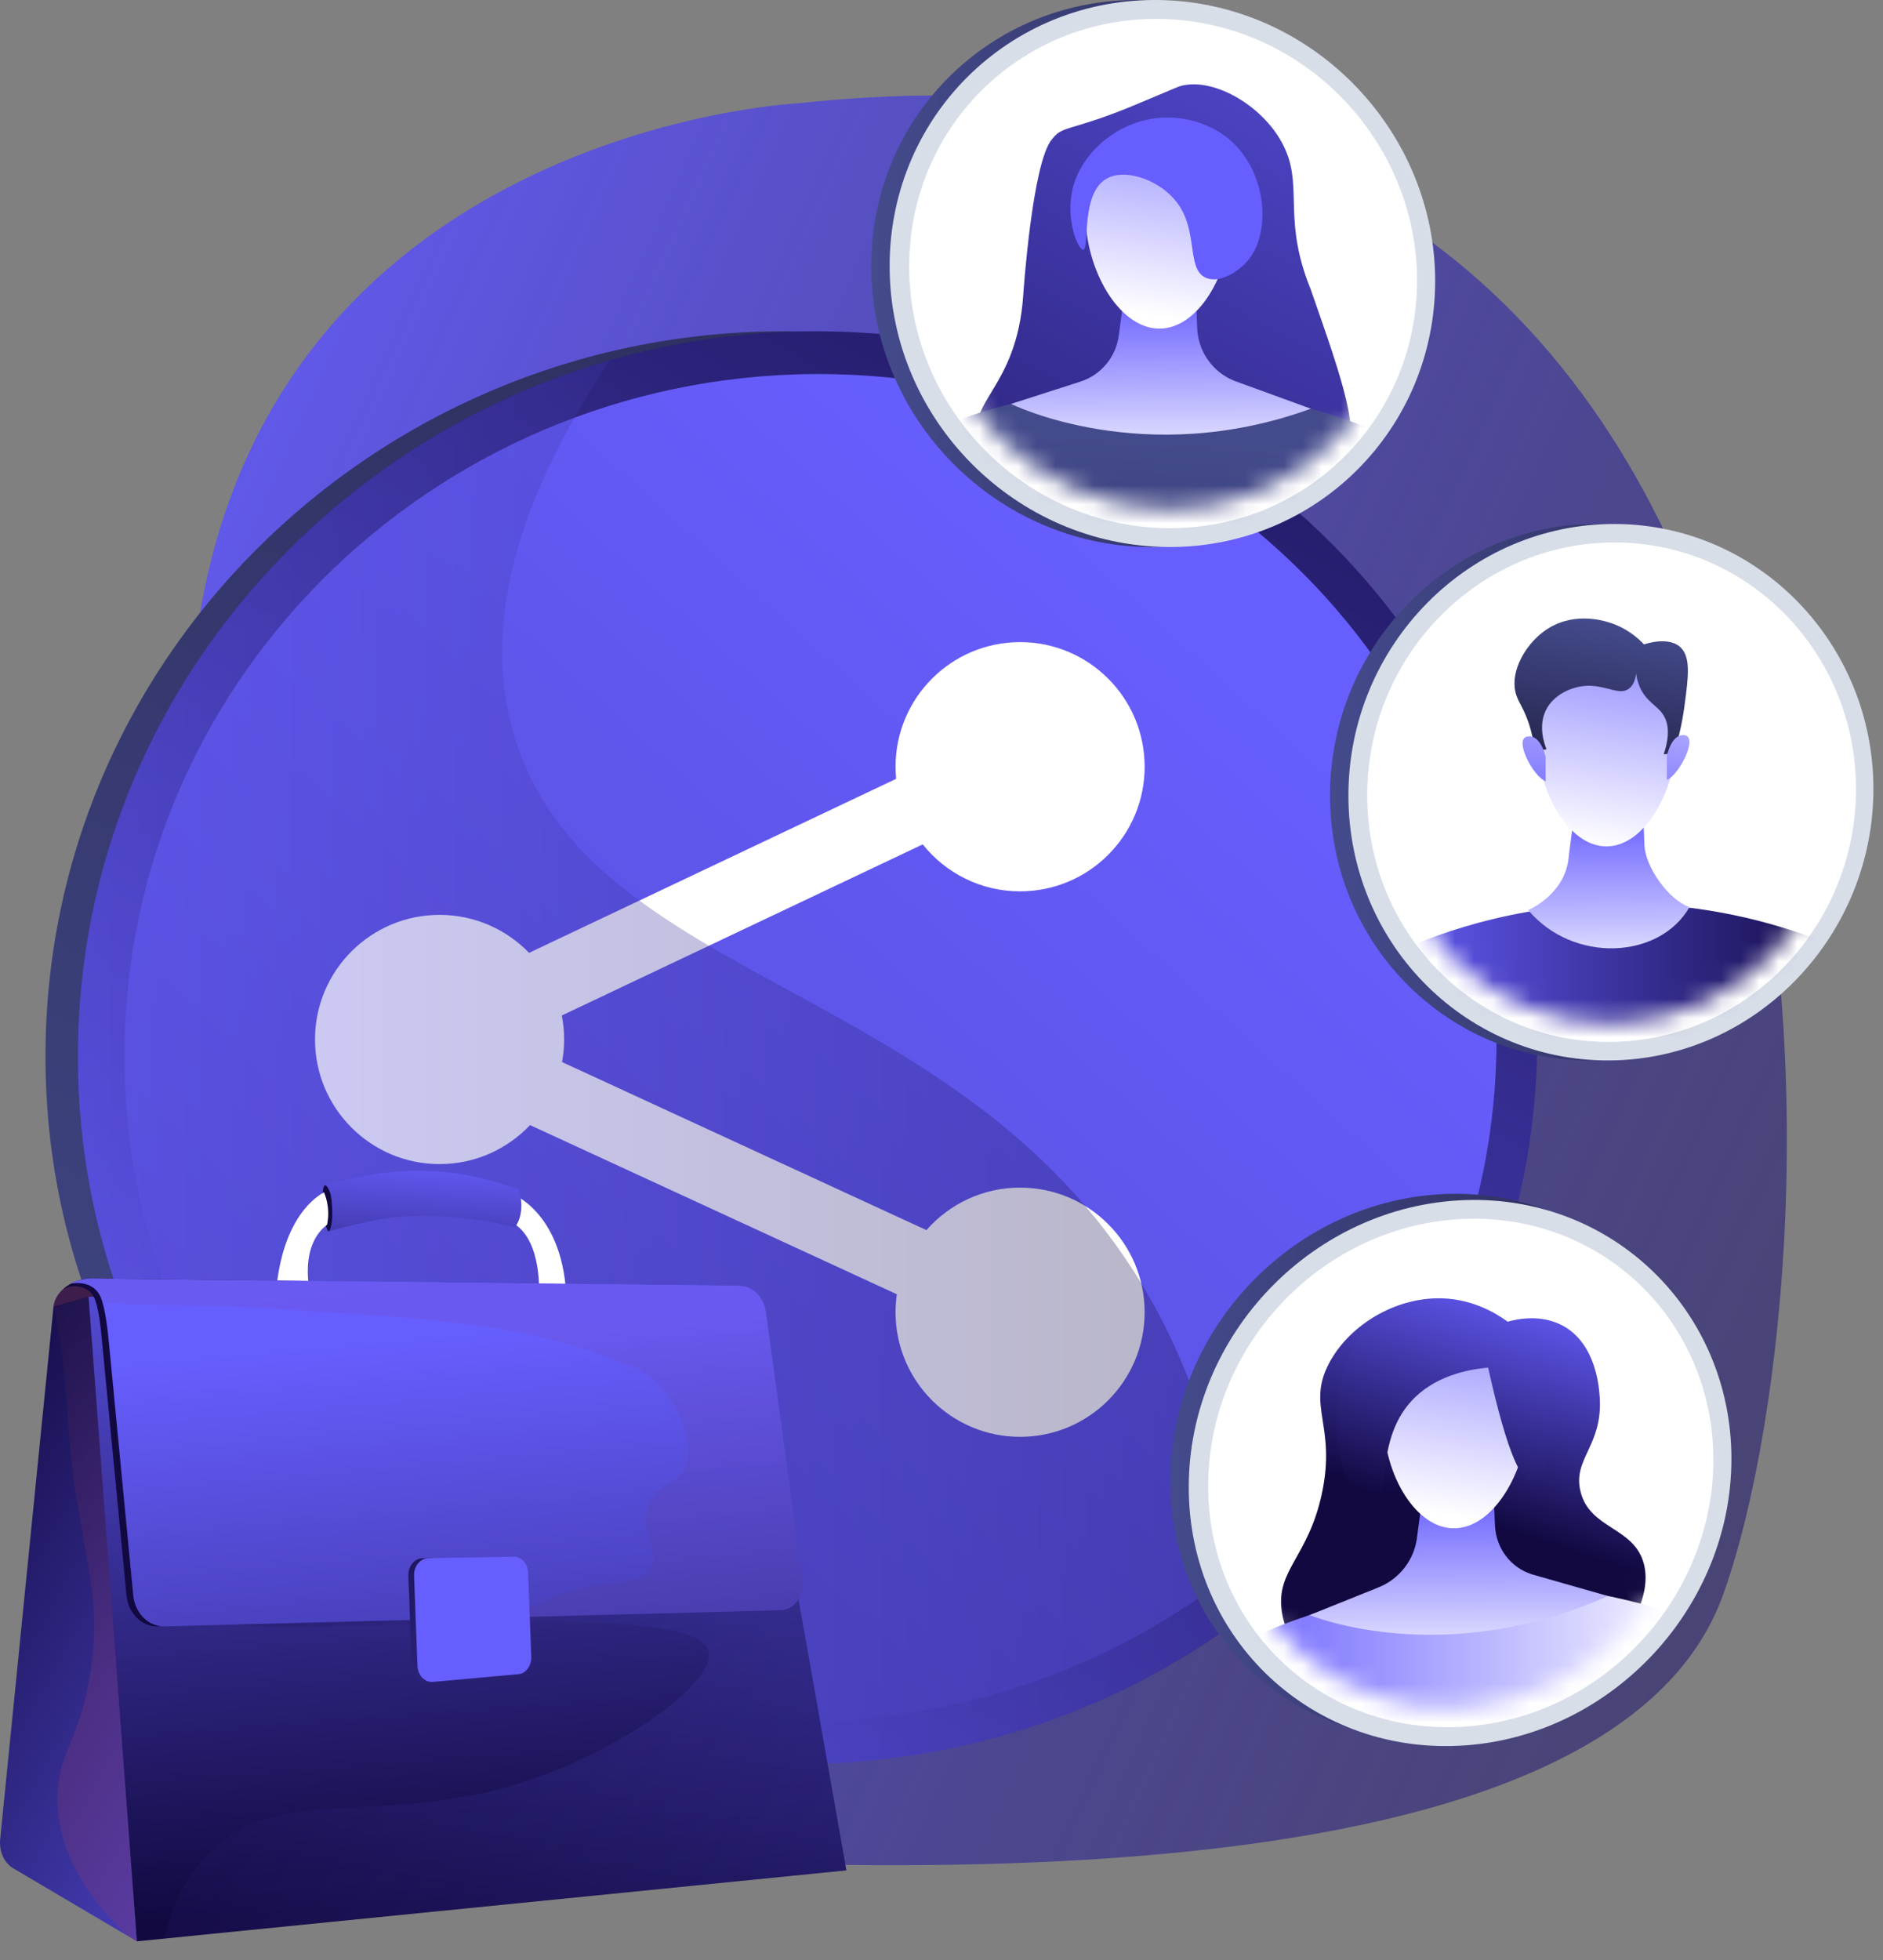
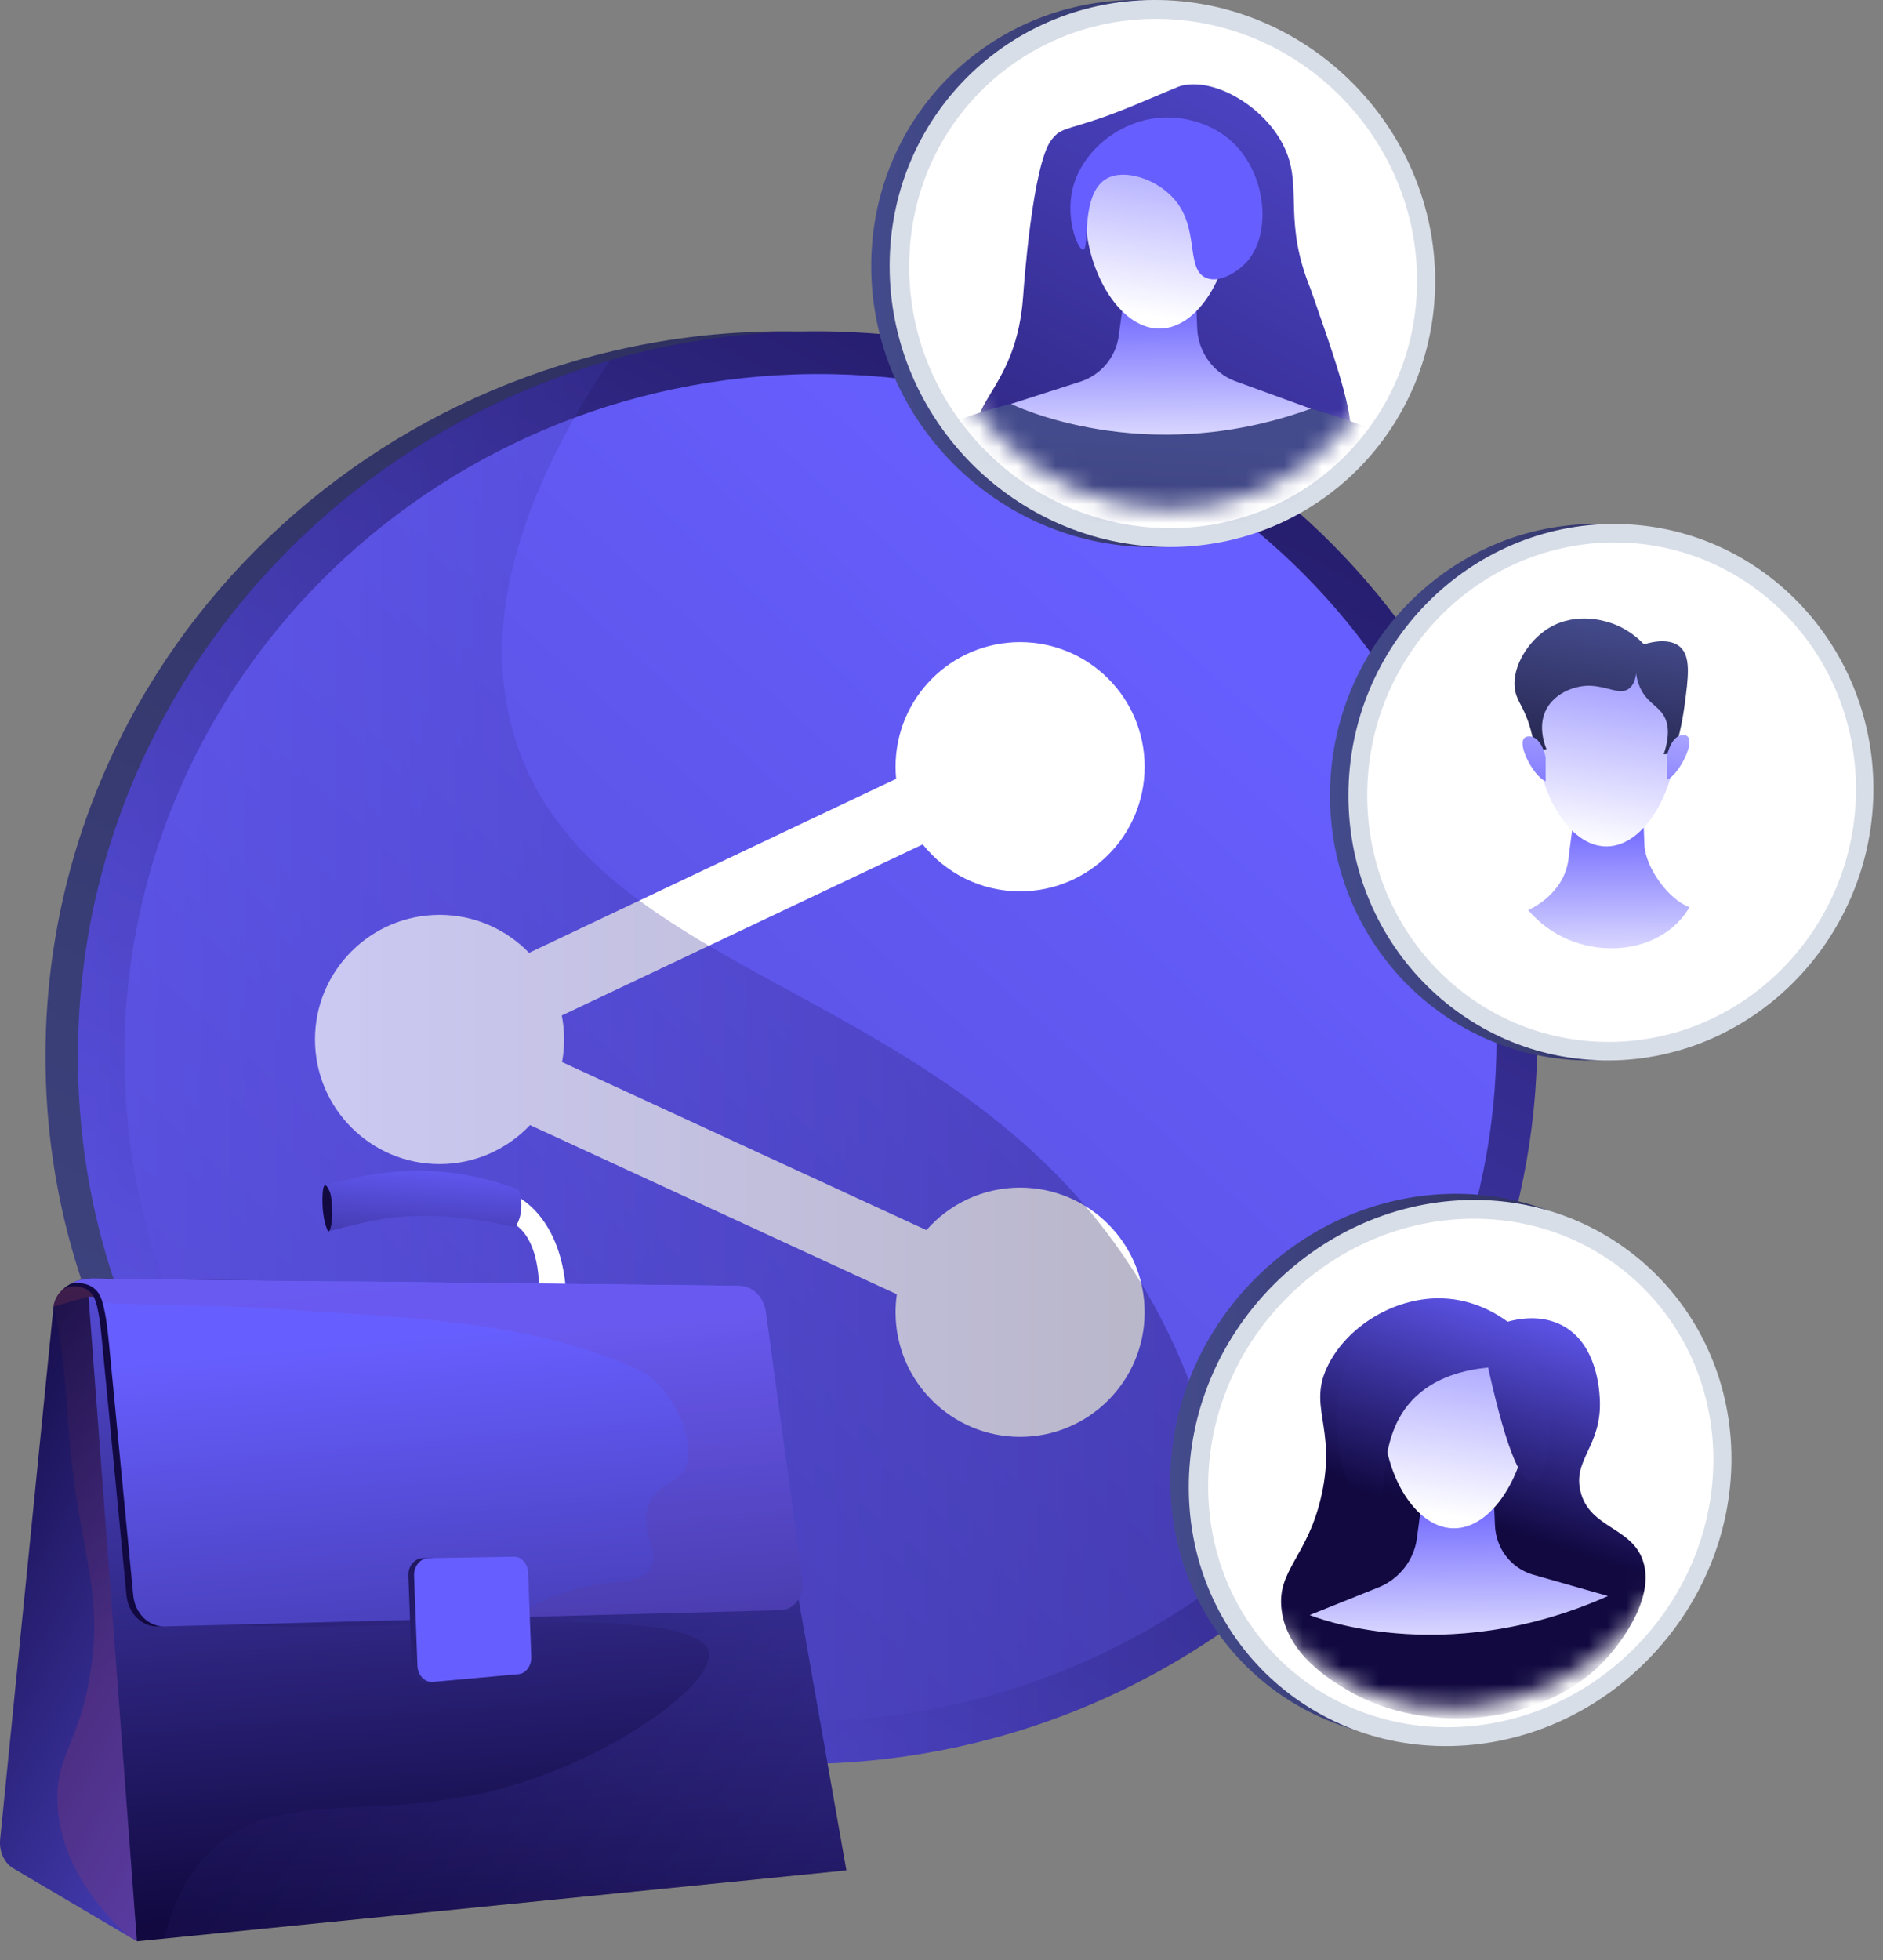
<svg xmlns="http://www.w3.org/2000/svg" width="99" height="103" viewBox="0 0 99 103" fill="none">
  <rect x="0" y="0" width="99" height="103" fill="#808080" stroke="none" />
  <g id="Group">
    <g id="Illustration">
      <g id="Group_2">
-         <path id="Vector" d="M41.94 5.429C41.94 5.429 11.726 6.903 10.012 36.728C8.298 66.552 0.37 94.929 19.654 96.624C38.94 98.317 84.152 101.608 90.581 83.839C97.009 66.071 100.223 -0.828 41.94 5.429Z" fill="url(#paint0_linear_1828_4797)" />
        <g id="Group_3">
          <path id="Vector_2" d="M79.115 54.592C79.115 74.681 62.836 91.709 42.067 92.659C20.497 93.645 2.391 77.032 2.391 55.518C2.391 34.004 20.497 16.954 42.067 17.419C62.836 17.867 79.115 34.504 79.115 54.592Z" fill="url(#paint1_linear_1828_4797)" />
          <path id="Vector_3" d="M80.822 54.592C80.822 74.681 64.543 91.709 43.774 92.659C22.204 93.645 4.098 77.032 4.098 55.518C4.098 34.004 22.204 16.954 43.774 17.419C64.543 17.867 80.822 34.504 80.822 54.592Z" fill="url(#paint2_linear_1828_4797)" />
          <path id="Vector_4" d="M78.682 54.618C78.682 73.546 63.327 89.561 43.775 90.415C23.514 91.3 6.543 75.677 6.543 55.488C6.543 35.3 23.514 19.266 43.775 19.663C63.327 20.045 78.682 35.69 78.682 54.618Z" fill="url(#paint3_linear_1828_4797)" />
          <path id="Vector_5" d="M53.632 62.41C51.669 62.41 49.908 63.275 48.708 64.644L29.55 55.812C29.62 55.427 29.659 55.031 29.659 54.625C29.659 54.194 29.616 53.773 29.537 53.365L48.513 44.373C49.712 45.876 51.559 46.841 53.632 46.841C57.249 46.841 60.181 43.909 60.181 40.293C60.181 36.676 57.249 33.744 53.632 33.744C50.016 33.744 47.084 36.676 47.084 40.293C47.084 40.507 47.095 40.719 47.115 40.928L27.816 50.073C26.625 48.843 24.958 48.077 23.111 48.077C19.494 48.077 16.562 51.009 16.562 54.626C16.562 58.242 19.494 61.174 23.111 61.174C24.985 61.174 26.674 60.386 27.867 59.124L47.152 68.015C47.108 68.323 47.084 68.638 47.084 68.958C47.084 72.575 50.016 75.507 53.632 75.507C57.248 75.507 60.18 72.575 60.18 68.958C60.18 65.342 57.248 62.41 53.632 62.41L53.632 62.41Z" fill="white" />
          <path id="Vector_6" style="mix-blend-mode:multiply" opacity="0.3" d="M27.057 38.74C25.781 34.583 25.84 28.269 32.06 18.94C16.014 23.562 4.098 38.113 4.098 55.518C4.098 77.032 22.204 93.645 43.774 92.659C51.728 92.296 59.009 89.581 64.96 85.273C64.775 79.536 63.527 73.255 60.017 67.462C50.364 51.534 31.059 51.784 27.056 38.741L27.057 38.74Z" fill="url(#paint4_linear_1828_4797)" />
        </g>
        <g id="Group_4">
          <g id="Group_5">
            <path id="Vector_7" d="M76.072 91.398C68.124 91.968 61.531 85.887 61.531 77.831C61.531 69.775 68.124 63.005 76.072 62.743C83.853 62.487 90.062 68.589 90.062 76.339C90.062 84.09 83.852 90.84 76.072 91.398Z" fill="url(#paint5_linear_1828_4797)" />
            <path id="Vector_8" d="M77.041 91.721C69.093 92.291 62.5 86.21 62.5 78.154C62.5 70.098 69.093 63.328 77.041 63.066C84.821 62.81 91.031 68.912 91.031 76.662C91.031 84.413 84.821 91.163 77.041 91.721Z" fill="#D8DEE8" />
            <path id="Vector_9" d="M90.081 76.712C90.081 83.949 84.3 90.222 77.039 90.733C69.633 91.254 63.52 85.602 63.52 78.1C63.52 70.598 69.633 64.307 77.039 64.054C84.3 63.806 90.081 69.475 90.081 76.711V76.712Z" fill="white" />
            <g id="Clip path group">
              <mask id="mask0_1828_4797" style="mask-type:luminance" maskUnits="userSpaceOnUse" x="64" y="65" width="26" height="25">
                <g id="clippath-2">
                  <path id="Vector_10" d="M89.132 76.761C89.132 83.471 83.768 89.281 77.04 89.745C70.188 90.218 64.539 84.984 64.539 78.047C64.539 71.11 70.188 65.286 77.04 65.042C83.768 64.803 89.132 70.052 89.132 76.761Z" fill="white" />
                </g>
              </mask>
              <g mask="url(#mask0_1828_4797)">
                <g id="Group_6">
                  <g id="Group_7">
                    <path id="Vector_11" d="M75.446 68.229C73.095 68.31 70.864 69.763 69.874 71.643C68.68 73.908 70.273 74.897 69.496 78.502C68.779 81.823 67.105 82.49 67.382 84.621C67.685 86.955 69.972 88.303 70.875 88.835C74.94 91.232 81.293 90.72 84.52 87.087C84.789 86.784 87.016 84.276 86.415 82.138C85.877 80.225 83.571 80.359 83.093 78.367C82.682 76.65 84.258 75.985 84.108 73.468C84.078 72.975 83.94 70.644 82.186 69.678C81.018 69.034 79.735 69.324 79.265 69.456C78.7 69.042 77.326 68.164 75.447 68.229L75.446 68.229Z" fill="url(#paint6_linear_1828_4797)" />
-                     <path id="Vector_12" d="M63.523 87.267C63.523 87.267 75.401 79.569 90.085 85.555C90.085 85.555 88.215 91.612 77.043 92.719C65.523 93.862 63.523 87.267 63.523 87.267Z" fill="url(#paint7_linear_1828_4797)" />
                    <path id="Vector_13" d="M74.939 77.503L74.493 80.846C74.341 81.987 73.563 82.982 72.48 83.417L68.859 84.872C68.859 84.872 75.789 87.77 84.54 83.873L80.55 82.735C79.418 82.381 78.646 81.357 78.597 80.141L78.482 77.318L74.939 77.503Z" fill="url(#paint8_linear_1828_4797)" />
                    <path id="Vector_14" d="M80.337 74.295C80.337 77.093 78.653 80.194 76.564 80.311C74.465 80.429 72.754 77.488 72.754 74.662C72.754 71.835 74.465 70.216 76.564 70.127C78.653 70.038 80.337 71.498 80.337 74.295Z" fill="url(#paint9_linear_1828_4797)" />
                    <path id="Vector_15" d="M78.239 71.866C77.105 71.976 75.387 72.327 74.197 73.635C72.2 75.829 73.148 79.099 72.26 79.344C71.468 79.563 70.242 77.263 70.262 74.667C70.278 72.492 71.022 69.897 72.957 69.172C74.093 68.746 74.427 69.347 78.092 69.554C80.227 69.674 79.389 70.669 79.869 71.005C82.001 72.497 81.731 77.73 80.584 77.858C80.04 77.918 79.288 76.594 78.239 71.866Z" fill="url(#paint10_linear_1828_4797)" />
                  </g>
                </g>
              </g>
            </g>
          </g>
          <g id="Group_8">
            <path id="Vector_16" d="M83.989 55.72C76.301 55.965 69.926 49.724 69.926 41.803C69.926 33.883 76.301 27.482 83.989 27.536C91.517 27.588 97.528 33.834 97.528 41.46C97.528 49.085 91.517 55.481 83.989 55.721V55.72Z" fill="url(#paint11_linear_1828_4797)" />
            <path id="Vector_17" d="M84.958 55.72C77.27 55.965 70.894 49.724 70.894 41.803C70.894 33.882 77.27 27.482 84.958 27.536C92.486 27.588 98.496 33.834 98.496 41.459C98.496 49.085 92.486 55.481 84.958 55.721V55.72Z" fill="#D8DEE8" />
            <path id="Vector_18" d="M97.58 41.471C97.58 48.591 91.984 54.534 84.959 54.748C77.795 54.967 71.883 49.167 71.883 41.791C71.883 34.414 77.795 28.467 84.959 28.507C91.984 28.547 97.58 34.35 97.58 41.47V41.471Z" fill="white" />
            <g id="Clip path group_2">
              <mask id="mask1_1828_4797" style="mask-type:luminance" maskUnits="userSpaceOnUse" x="72" y="29" width="25" height="25">
                <g id="clippath-3">
                  <path id="Vector_19" d="M96.656 41.482C96.656 48.084 91.464 53.586 84.954 53.776C78.326 53.97 72.863 48.6 72.863 41.778C72.863 34.957 78.326 29.451 84.954 29.479C91.464 29.507 96.656 34.881 96.656 41.482Z" fill="white" />
                </g>
              </mask>
              <g mask="url(#mask1_1828_4797)">
                <g id="Group_9">
                  <g id="Group_10">
-                     <path id="Vector_20" d="M71.879 50.837C71.879 50.837 83.366 43.736 97.576 50.203C97.576 50.203 95.766 56.088 84.955 56.734C73.812 57.401 71.879 50.837 71.879 50.837Z" fill="url(#paint12_linear_1828_4797)" />
                    <path id="Vector_21" d="M82.917 41.653L82.487 44.923C82.361 47.002 80.344 47.825 80.344 47.825C82.713 50.635 87.242 50.421 88.825 47.673C87.731 47.281 86.504 45.589 86.456 44.391L86.346 41.61L82.917 41.653V41.653Z" fill="url(#paint13_linear_1828_4797)" />
                    <path id="Vector_22" d="M88.144 38.71C88.144 41.463 86.515 44.446 84.495 44.479C82.464 44.512 80.809 41.553 80.809 38.773C80.809 35.993 82.464 34.468 84.495 34.462C86.515 34.457 88.144 35.958 88.144 38.71Z" fill="url(#paint14_linear_1828_4797)" />
                    <path id="Vector_23" d="M80.7 39.475C80.903 39.441 81.106 39.407 81.309 39.372C81.216 39.145 80.831 38.141 81.309 37.256C81.768 36.406 82.848 35.988 83.672 36.04C84.608 36.098 85.17 36.534 85.64 36.192C85.904 36 85.989 35.652 86.019 35.381C86.04 35.554 86.088 35.81 86.209 36.092C86.558 36.903 87.15 37.068 87.471 37.603C87.688 37.963 87.829 38.568 87.471 39.637C87.65 39.624 87.828 39.612 88.006 39.599C88.194 38.999 88.42 38.148 88.561 37.108C88.769 35.564 88.912 34.501 88.321 33.986C88.203 33.883 87.681 33.475 86.433 33.862C86.141 33.553 85.524 32.987 84.576 32.702C84.247 32.603 82.62 32.114 81.176 33.175C80.194 33.896 79.424 35.241 79.672 36.352C79.803 36.939 80.16 37.201 80.475 38.336C80.608 38.815 80.67 39.219 80.7 39.475V39.475Z" fill="url(#paint15_linear_1828_4797)" />
                    <path id="Vector_24" d="M87.637 39.731C87.637 39.731 87.871 38.523 88.582 38.637C89.292 38.75 88.275 40.735 87.637 40.98V39.731V39.731Z" fill="url(#paint16_linear_1828_4797)" />
                    <path id="Vector_25" d="M81.264 39.794C81.264 39.794 81.025 38.58 80.299 38.706C79.571 38.833 80.613 40.821 81.264 41.054V39.794Z" fill="url(#paint17_linear_1828_4797)" />
                  </g>
                </g>
              </g>
            </g>
          </g>
          <g id="Group_11">
            <path id="Vector_26" d="M60.423 28.746C52.433 28.682 45.805 22.058 45.805 13.981C45.805 5.903 52.433 -0.358 60.423 0.016C68.243 0.382 74.485 6.995 74.485 14.766C74.485 22.537 68.243 28.808 60.423 28.746Z" fill="url(#paint18_linear_1828_4797)" />
            <path id="Vector_27" d="M61.391 28.746C53.402 28.682 46.773 22.058 46.773 13.981C46.773 5.903 53.401 -0.358 61.391 0.016C69.212 0.382 75.454 6.995 75.454 14.766C75.454 22.537 69.212 28.808 61.391 28.746Z" fill="#D8DEE8" />
            <path id="Vector_28" d="M74.502 14.74C74.502 21.995 68.69 27.823 61.392 27.755C53.947 27.686 47.801 21.531 47.801 14.009C47.801 6.487 53.947 0.669 61.392 1.007C68.69 1.339 74.502 7.485 74.502 14.741V14.74Z" fill="white" />
            <g id="Clip path group_3">
              <mask id="mask2_1828_4797" style="mask-type:luminance" maskUnits="userSpaceOnUse" x="48" y="1" width="26" height="26">
                <g id="clippath-4">
                  <path id="Vector_29" d="M73.542 14.714C73.542 21.441 68.15 26.836 61.388 26.764C54.499 26.691 48.82 20.992 48.82 14.037C48.82 7.081 54.499 1.693 61.388 1.997C68.15 2.296 73.542 7.987 73.542 14.714Z" fill="white" />
                </g>
              </mask>
              <g mask="url(#mask2_1828_4797)">
                <g id="Group_12">
                  <g id="Group_13">
                    <path id="Vector_30" d="M51.469 23.216C50.75 21.131 53.449 20.419 53.793 15.566C53.816 15.236 54.274 8.606 55.293 7.333C55.429 7.163 55.58 7.029 55.58 7.029C56.089 6.634 56.877 6.681 59.689 5.508C62.098 4.502 61.959 4.531 62.271 4.474C64.082 4.141 66.76 5.799 67.642 8.012C68.432 9.996 67.484 11.69 68.901 15.178C70.657 20.196 71.535 22.705 70.74 24.281C68.325 29.07 53.083 27.897 51.469 23.216H51.469Z" fill="url(#paint19_linear_1828_4797)" />
                    <path id="Vector_31" d="M47.793 23.2C47.793 23.2 59.734 16.431 74.494 23.606C74.494 23.606 72.614 29.529 61.384 29.747C49.803 29.972 47.793 23.2 47.793 23.2Z" fill="url(#paint20_linear_1828_4797)" />
                    <path id="Vector_32" d="M59.268 14.323L58.82 17.639C58.667 18.77 57.885 19.706 56.796 20.056L53.156 21.226C53.156 21.226 60.122 24.685 68.919 21.477L64.909 20.017C63.77 19.571 62.994 18.483 62.944 17.26L62.83 14.421L59.268 14.323Z" fill="url(#paint21_linear_1828_4797)" />
                    <path id="Vector_33" d="M64.696 11.539C64.696 14.344 63.003 17.318 60.905 17.269C58.794 17.219 57.074 14.134 57.074 11.3C57.074 8.465 58.794 6.979 60.905 7.058C63.004 7.136 64.696 8.733 64.696 11.538V11.539Z" fill="url(#paint22_linear_1828_4797)" />
                    <path id="Vector_34" d="M56.947 13.124C57.311 13.114 56.785 10.156 58.195 9.379C59.131 8.863 60.755 9.402 61.669 10.389C63.108 11.944 62.303 14.101 63.393 14.595C64.086 14.908 65.01 14.308 65.453 13.863C66.835 12.472 66.647 9.443 65.012 7.689C63.71 6.29 61.941 6.186 61.521 6.174C59.113 6.106 56.903 7.825 56.396 9.916C56.007 11.524 56.677 13.13 56.947 13.124Z" fill="url(#paint23_linear_1828_4797)" />
                  </g>
                </g>
              </g>
            </g>
          </g>
        </g>
        <g id="Group_14">
          <path id="Vector_35" d="M26.854 62.709C26.854 62.709 29.489 63.594 29.768 67.959C29.338 67.92 28.335 67.943 28.335 67.943C28.335 67.943 28.521 64.77 26.645 64.127C26.796 63.758 26.854 62.709 26.854 62.709H26.854Z" fill="white" />
          <path id="Vector_36" d="M17.078 62.293C17.145 63.097 17.212 63.901 17.279 64.705C18.605 64.363 20.052 63.966 21.602 63.911C23.613 63.841 25.449 64.088 27.079 64.495C27.152 64.395 27.305 64.156 27.376 63.764C27.49 63.131 27.299 62.602 27.264 62.508C26.434 62.203 25.533 61.943 24.566 61.76C21.784 61.234 19.258 61.67 17.078 62.293Z" fill="url(#paint24_linear_1828_4797)" />
          <path id="Vector_37" d="M16.954 62.987C16.958 62.697 16.98 62.334 17.079 62.293C17.172 62.255 17.297 62.519 17.351 62.666C17.373 62.727 17.423 62.875 17.454 63.344C17.494 63.948 17.447 64.243 17.405 64.426C17.379 64.535 17.339 64.701 17.28 64.705C17.232 64.707 17.19 64.602 17.128 64.397C17.045 64.121 16.944 63.663 16.954 62.987V62.987Z" fill="url(#paint25_linear_1828_4797)" />
-           <path id="Vector_38" d="M14.5 68.035C15.059 68.145 16.416 68.47 16.416 68.47C16.416 68.47 15.531 65.636 17.198 64.356C17.241 64.143 17.285 63.806 17.233 63.399C17.192 63.084 17.107 62.831 17.034 62.656C16.327 63.043 14.784 64.36 14.5 68.035V68.035Z" fill="white" />
          <path id="Vector_39" d="M2.813 68.663C2.813 68.663 2.883 67.164 5.258 67.191C5.631 67.467 5.65 68.691 5.65 68.691L2.812 68.663H2.813Z" fill="url(#paint26_linear_1828_4797)" />
          <path id="Vector_40" d="M0.697 98.181L7.199 102.018L11.103 87.53L4.656 68.141L2.814 68.663L0.009 96.655C-0.055 97.29 0.22 97.9 0.697 98.181Z" fill="url(#paint27_linear_1828_4797)" />
          <path id="Vector_41" style="mix-blend-mode:multiply" opacity="0.3" d="M11.101 87.53L4.654 68.141L2.812 68.663C3.266 70.385 3.484 73.182 3.586 74.739C4.022 81.36 5.465 83.198 4.766 87.815C4.184 91.658 2.912 92.192 3.024 94.777C3.145 97.591 4.781 99.921 6.72 101.736L7.197 102.017L11.101 87.53V87.53Z" fill="url(#paint28_linear_1828_4797)" />
          <path id="Vector_42" d="M4.656 68.141L39.241 68.502L44.497 98.289L7.199 102.018L4.656 68.141Z" fill="url(#paint29_linear_1828_4797)" />
          <g id="Group_15" style="mix-blend-mode:multiply" opacity="0.2">
            <path id="Vector_43" d="M39.239 68.502L27.823 68.383C27.61 68.999 27.285 69.852 26.811 70.817C21.62 81.366 9.555 82.728 9.775 84.487C10.104 87.114 36.602 83.308 37.263 86.832C37.581 88.531 32.099 92.46 26.311 94.003C19.302 95.871 14.096 93.687 10.607 97.764C9.421 99.15 8.896 100.761 8.641 101.85L44.494 98.289L39.238 68.502H39.239Z" fill="url(#paint30_linear_1828_4797)" />
          </g>
          <path id="Vector_44" d="M5.258 67.191C4.857 67.186 4.295 67.13 3.683 67.483C3.553 67.558 3.438 67.642 3.336 67.727L3.618 67.63C4.071 67.501 4.695 67.686 4.928 68.144C5.214 68.707 5.317 70.002 5.379 70.644C5.557 72.47 6.649 83.817 6.649 83.817C6.731 84.773 7.452 85.494 8.304 85.472L40.34 83.644C40.577 83.638 40.81 83.561 41.005 83.406C41.412 83.081 41.595 82.521 41.501 81.988L39.925 68.877C39.791 68.122 39.218 67.575 38.553 67.567L5.258 67.191Z" fill="url(#paint31_linear_1828_4797)" />
          <path id="Vector_45" d="M5.613 67.195C5.212 67.19 4.736 67.13 4.205 67.267C4.061 67.304 3.832 67.372 3.73 67.457C3.73 67.457 4.857 67.2 5.283 68.147C5.543 68.725 5.672 70.005 5.734 70.647C5.912 72.472 7.003 83.816 7.003 83.816C7.085 84.772 7.806 85.492 8.657 85.47L41.025 84.618C41.261 84.612 41.494 84.534 41.689 84.379C42.095 84.055 42.278 83.494 42.184 82.962L40.258 68.881C40.125 68.126 39.553 67.578 38.888 67.571L5.613 67.195V67.195Z" fill="url(#paint32_linear_1828_4797)" />
          <path id="Vector_46" style="mix-blend-mode:multiply" opacity="0.1" d="M42.184 82.962L40.258 68.88C40.125 68.126 39.552 67.578 38.888 67.571L5.613 67.195C5.212 67.19 4.735 67.13 4.204 67.267C4.061 67.304 3.831 67.372 3.73 67.457C3.73 67.457 4.857 67.2 5.283 68.147C5.324 68.238 5.361 68.348 5.396 68.469C8.643 68.631 11.87 68.571 15.081 68.813C21.373 69.276 27.666 69.337 33.477 71.931C35.323 72.755 36.585 75.672 36.086 77.014C35.725 77.983 34.495 77.904 34.065 79.177C33.612 80.517 34.697 81.427 34.242 82.368C33.765 83.355 32.313 82.889 29.956 83.601C28.653 83.995 27.651 84.573 27.025 84.986L41.025 84.617C41.261 84.611 41.494 84.534 41.689 84.378C42.095 84.054 42.278 83.493 42.184 82.961L42.184 82.962Z" fill="url(#paint33_linear_1828_4797)" />
          <g id="Group_16">
            <path id="Vector_47" d="M26.957 87.328L22.904 88.349L22.474 88.387C22.041 88.426 21.667 88.049 21.648 87.547L21.47 82.808C21.451 82.306 21.794 81.89 22.229 81.883L22.661 81.876L26.737 82.396C27.125 82.389 27.451 82.178 27.469 82.646L27.635 87.067C27.653 87.534 27.344 87.293 26.957 87.327V87.328Z" fill="url(#paint34_linear_1828_4797)" />
            <path id="Vector_48" d="M27.264 87.979L22.774 88.385C22.341 88.424 21.968 88.047 21.949 87.546L21.77 82.808C21.752 82.306 22.095 81.89 22.529 81.883L27.032 81.807C27.42 81.801 27.749 82.178 27.766 82.646L27.932 87.066C27.95 87.533 27.651 87.944 27.264 87.979V87.979Z" fill="url(#paint35_linear_1828_4797)" />
          </g>
        </g>
      </g>
    </g>
  </g>
  <defs>
    <linearGradient id="paint0_linear_1828_4797" x1="-5.69" y1="33.416" x2="124.396" y2="92.452" gradientUnits="userSpaceOnUse">
      <stop stop-color="#675EFF" />
      <stop offset="1" stop-color="#110940" stop-opacity="0.48" />
    </linearGradient>
    <linearGradient id="paint1_linear_1828_4797" x1="13.737" y1="106.643" x2="71.599" y2="-3.968" gradientUnits="userSpaceOnUse">
      <stop stop-color="#444B8C" />
      <stop offset="1" stop-color="#26264F" />
    </linearGradient>
    <linearGradient id="paint2_linear_1828_4797" x1="15.444" y1="106.643" x2="73.307" y2="-3.968" gradientUnits="userSpaceOnUse">
      <stop stop-color="#675EFF" />
      <stop offset="1" stop-color="#110940" />
    </linearGradient>
    <linearGradient id="paint3_linear_1828_4797" x1="62.951" y1="32.518" x2="-37.762" y2="143.929" gradientUnits="userSpaceOnUse">
      <stop stop-color="#675EFF" />
      <stop offset="1" stop-color="#383092" />
    </linearGradient>
    <linearGradient id="paint4_linear_1828_4797" x1="4.098" y1="55.82" x2="64.96" y2="55.82" gradientUnits="userSpaceOnUse">
      <stop stop-color="#675EFF" />
      <stop offset="1" stop-color="#110940" />
    </linearGradient>
    <linearGradient id="paint5_linear_1828_4797" x1="61.531" y1="77.085" x2="90.062" y2="77.085" gradientUnits="userSpaceOnUse">
      <stop stop-color="#444B8C" />
      <stop offset="1" stop-color="#26264F" />
    </linearGradient>
    <linearGradient id="paint6_linear_1828_4797" x1="81.363" y1="67.633" x2="77.419" y2="79.858" gradientUnits="userSpaceOnUse">
      <stop stop-color="#675EFF" />
      <stop offset="1" stop-color="#110940" />
    </linearGradient>
    <linearGradient id="paint7_linear_1828_4797" x1="63.523" y1="88.064" x2="90.085" y2="88.064" gradientUnits="userSpaceOnUse">
      <stop stop-color="#675EFF" />
      <stop offset="1" stop-color="white" />
    </linearGradient>
    <linearGradient id="paint8_linear_1828_4797" x1="76.669" y1="78.478" x2="76.721" y2="88.398" gradientUnits="userSpaceOnUse">
      <stop stop-color="#675EFF" />
      <stop offset="1" stop-color="white" />
    </linearGradient>
    <linearGradient id="paint9_linear_1828_4797" x1="78.073" y1="64.213" x2="75.788" y2="79.612" gradientUnits="userSpaceOnUse">
      <stop stop-color="#675EFF" />
      <stop offset="1" stop-color="white" />
    </linearGradient>
    <linearGradient id="paint10_linear_1828_4797" x1="78.487" y1="66.636" x2="74.414" y2="79.263" gradientUnits="userSpaceOnUse">
      <stop stop-color="#675EFF" />
      <stop offset="1" stop-color="#110940" />
    </linearGradient>
    <linearGradient id="paint11_linear_1828_4797" x1="69.926" y1="41.631" x2="97.528" y2="41.631" gradientUnits="userSpaceOnUse">
      <stop stop-color="#444B8C" />
      <stop offset="1" stop-color="#26264F" />
    </linearGradient>
    <linearGradient id="paint12_linear_1828_4797" x1="71.879" y1="52.133" x2="97.576" y2="52.133" gradientUnits="userSpaceOnUse">
      <stop stop-color="#675EFF" />
      <stop offset="1" stop-color="#110940" />
    </linearGradient>
    <linearGradient id="paint13_linear_1828_4797" x1="84.558" y1="42.722" x2="84.608" y2="52.229" gradientUnits="userSpaceOnUse">
      <stop stop-color="#675EFF" />
      <stop offset="1" stop-color="white" />
    </linearGradient>
    <linearGradient id="paint14_linear_1828_4797" x1="85.961" y1="29.607" x2="83.561" y2="44.427" gradientUnits="userSpaceOnUse">
      <stop stop-color="#675EFF" />
      <stop offset="1" stop-color="white" />
    </linearGradient>
    <linearGradient id="paint15_linear_1828_4797" x1="84.701" y1="32.678" x2="83.526" y2="39.933" gradientUnits="userSpaceOnUse">
      <stop stop-color="#444B8C" />
      <stop offset="1" stop-color="#26264F" />
    </linearGradient>
    <linearGradient id="paint16_linear_1828_4797" x1="89.717" y1="30.224" x2="87.324" y2="44.997" gradientUnits="userSpaceOnUse">
      <stop stop-color="white" />
      <stop offset="1" stop-color="#675EFF" />
    </linearGradient>
    <linearGradient id="paint17_linear_1828_4797" x1="82.438" y1="29.038" x2="80.034" y2="43.888" gradientUnits="userSpaceOnUse">
      <stop stop-color="white" />
      <stop offset="1" stop-color="#675EFF" />
    </linearGradient>
    <linearGradient id="paint18_linear_1828_4797" x1="45.805" y1="14.373" x2="74.485" y2="14.373" gradientUnits="userSpaceOnUse">
      <stop stop-color="#444B8C" />
      <stop offset="1" stop-color="#26264F" />
    </linearGradient>
    <linearGradient id="paint19_linear_1828_4797" x1="78.992" y1="-14.472" x2="45.013" y2="49.877" gradientUnits="userSpaceOnUse">
      <stop stop-color="#675EFF" />
      <stop offset="1" stop-color="#110940" />
    </linearGradient>
    <linearGradient id="paint20_linear_1828_4797" x1="61.157" y1="23.168" x2="59.865" y2="46.257" gradientUnits="userSpaceOnUse">
      <stop stop-color="#444B8C" />
      <stop offset="1" stop-color="#26264F" />
    </linearGradient>
    <linearGradient id="paint21_linear_1828_4797" x1="61.007" y1="15.459" x2="61.059" y2="25.325" gradientUnits="userSpaceOnUse">
      <stop stop-color="#675EFF" />
      <stop offset="1" stop-color="white" />
    </linearGradient>
    <linearGradient id="paint22_linear_1828_4797" x1="62.403" y1="1.22" x2="60.129" y2="16.545" gradientUnits="userSpaceOnUse">
      <stop stop-color="#675EFF" />
      <stop offset="1" stop-color="white" />
    </linearGradient>
    <linearGradient id="paint23_linear_1828_4797" x1="67.88" y1="-1.293" x2="55.008" y2="23.085" gradientUnits="userSpaceOnUse">
      <stop stop-color="#675EFF" />
      <stop offset="1" stop-color="#675EFF" />
    </linearGradient>
    <linearGradient id="paint24_linear_1828_4797" x1="21.653" y1="71.678" x2="22.403" y2="60.514" gradientUnits="userSpaceOnUse">
      <stop stop-color="#110940" />
      <stop offset="1" stop-color="#675EFF" />
    </linearGradient>
    <linearGradient id="paint25_linear_1828_4797" x1="17.45" y1="63.636" x2="26.027" y2="68.234" gradientUnits="userSpaceOnUse">
      <stop offset="0.1" stop-color="#110940" />
      <stop offset="1" stop-color="#675EFF" />
    </linearGradient>
    <linearGradient id="paint26_linear_1828_4797" x1="5.259" y1="77.99" x2="0.357" y2="33.18" gradientUnits="userSpaceOnUse">
      <stop offset="0.1" stop-color="#311944" />
      <stop offset="0.69" stop-color="#6D2E66" />
      <stop offset="1" stop-color="#893976" />
    </linearGradient>
    <linearGradient id="paint27_linear_1828_4797" x1="26.589" y1="96.584" x2="-5.873" y2="78.508" gradientUnits="userSpaceOnUse">
      <stop stop-color="#675EFF" />
      <stop offset="1" stop-color="#110940" />
    </linearGradient>
    <linearGradient id="paint28_linear_1828_4797" x1="-2.706" y1="71.434" x2="7.083" y2="87.85" gradientUnits="userSpaceOnUse">
      <stop stop-color="#311944" />
      <stop offset="1" stop-color="#893976" />
    </linearGradient>
    <linearGradient id="paint29_linear_1828_4797" x1="22.24" y1="51.851" x2="25.81" y2="99.77" gradientUnits="userSpaceOnUse">
      <stop offset="0.1" stop-color="#675EFF" />
      <stop offset="1" stop-color="#110940" />
    </linearGradient>
    <linearGradient id="paint30_linear_1828_4797" x1="15.895" y1="78.978" x2="42.185" y2="99.234" gradientUnits="userSpaceOnUse">
      <stop stop-color="#110940" />
      <stop offset="1" stop-color="#675EFF" />
    </linearGradient>
    <linearGradient id="paint31_linear_1828_4797" x1="9.123" y1="76.229" x2="20.194" y2="75.799" gradientUnits="userSpaceOnUse">
      <stop offset="0.1" stop-color="#110940" />
      <stop offset="1" stop-color="#675EFF" />
    </linearGradient>
    <linearGradient id="paint32_linear_1828_4797" x1="26.355" y1="113.364" x2="22.511" y2="70.163" gradientUnits="userSpaceOnUse">
      <stop stop-color="#110940" />
      <stop offset="1" stop-color="#675EFF" />
    </linearGradient>
    <linearGradient id="paint33_linear_1828_4797" x1="28.229" y1="123.385" x2="21.709" y2="63.786" gradientUnits="userSpaceOnUse">
      <stop stop-color="#311944" />
      <stop offset="1" stop-color="#893976" />
    </linearGradient>
    <linearGradient id="paint34_linear_1828_4797" x1="37.423" y1="91.978" x2="17.763" y2="81.701" gradientUnits="userSpaceOnUse">
      <stop stop-color="#675EFF" />
      <stop offset="1" stop-color="#110940" />
    </linearGradient>
    <linearGradient id="paint35_linear_1828_4797" x1="19.797" y1="83.282" x2="39.862" y2="90.462" gradientUnits="userSpaceOnUse">
      <stop stop-color="#675EFF" />
      <stop offset="1" stop-color="#675EFF" />
    </linearGradient>
  </defs>
</svg>